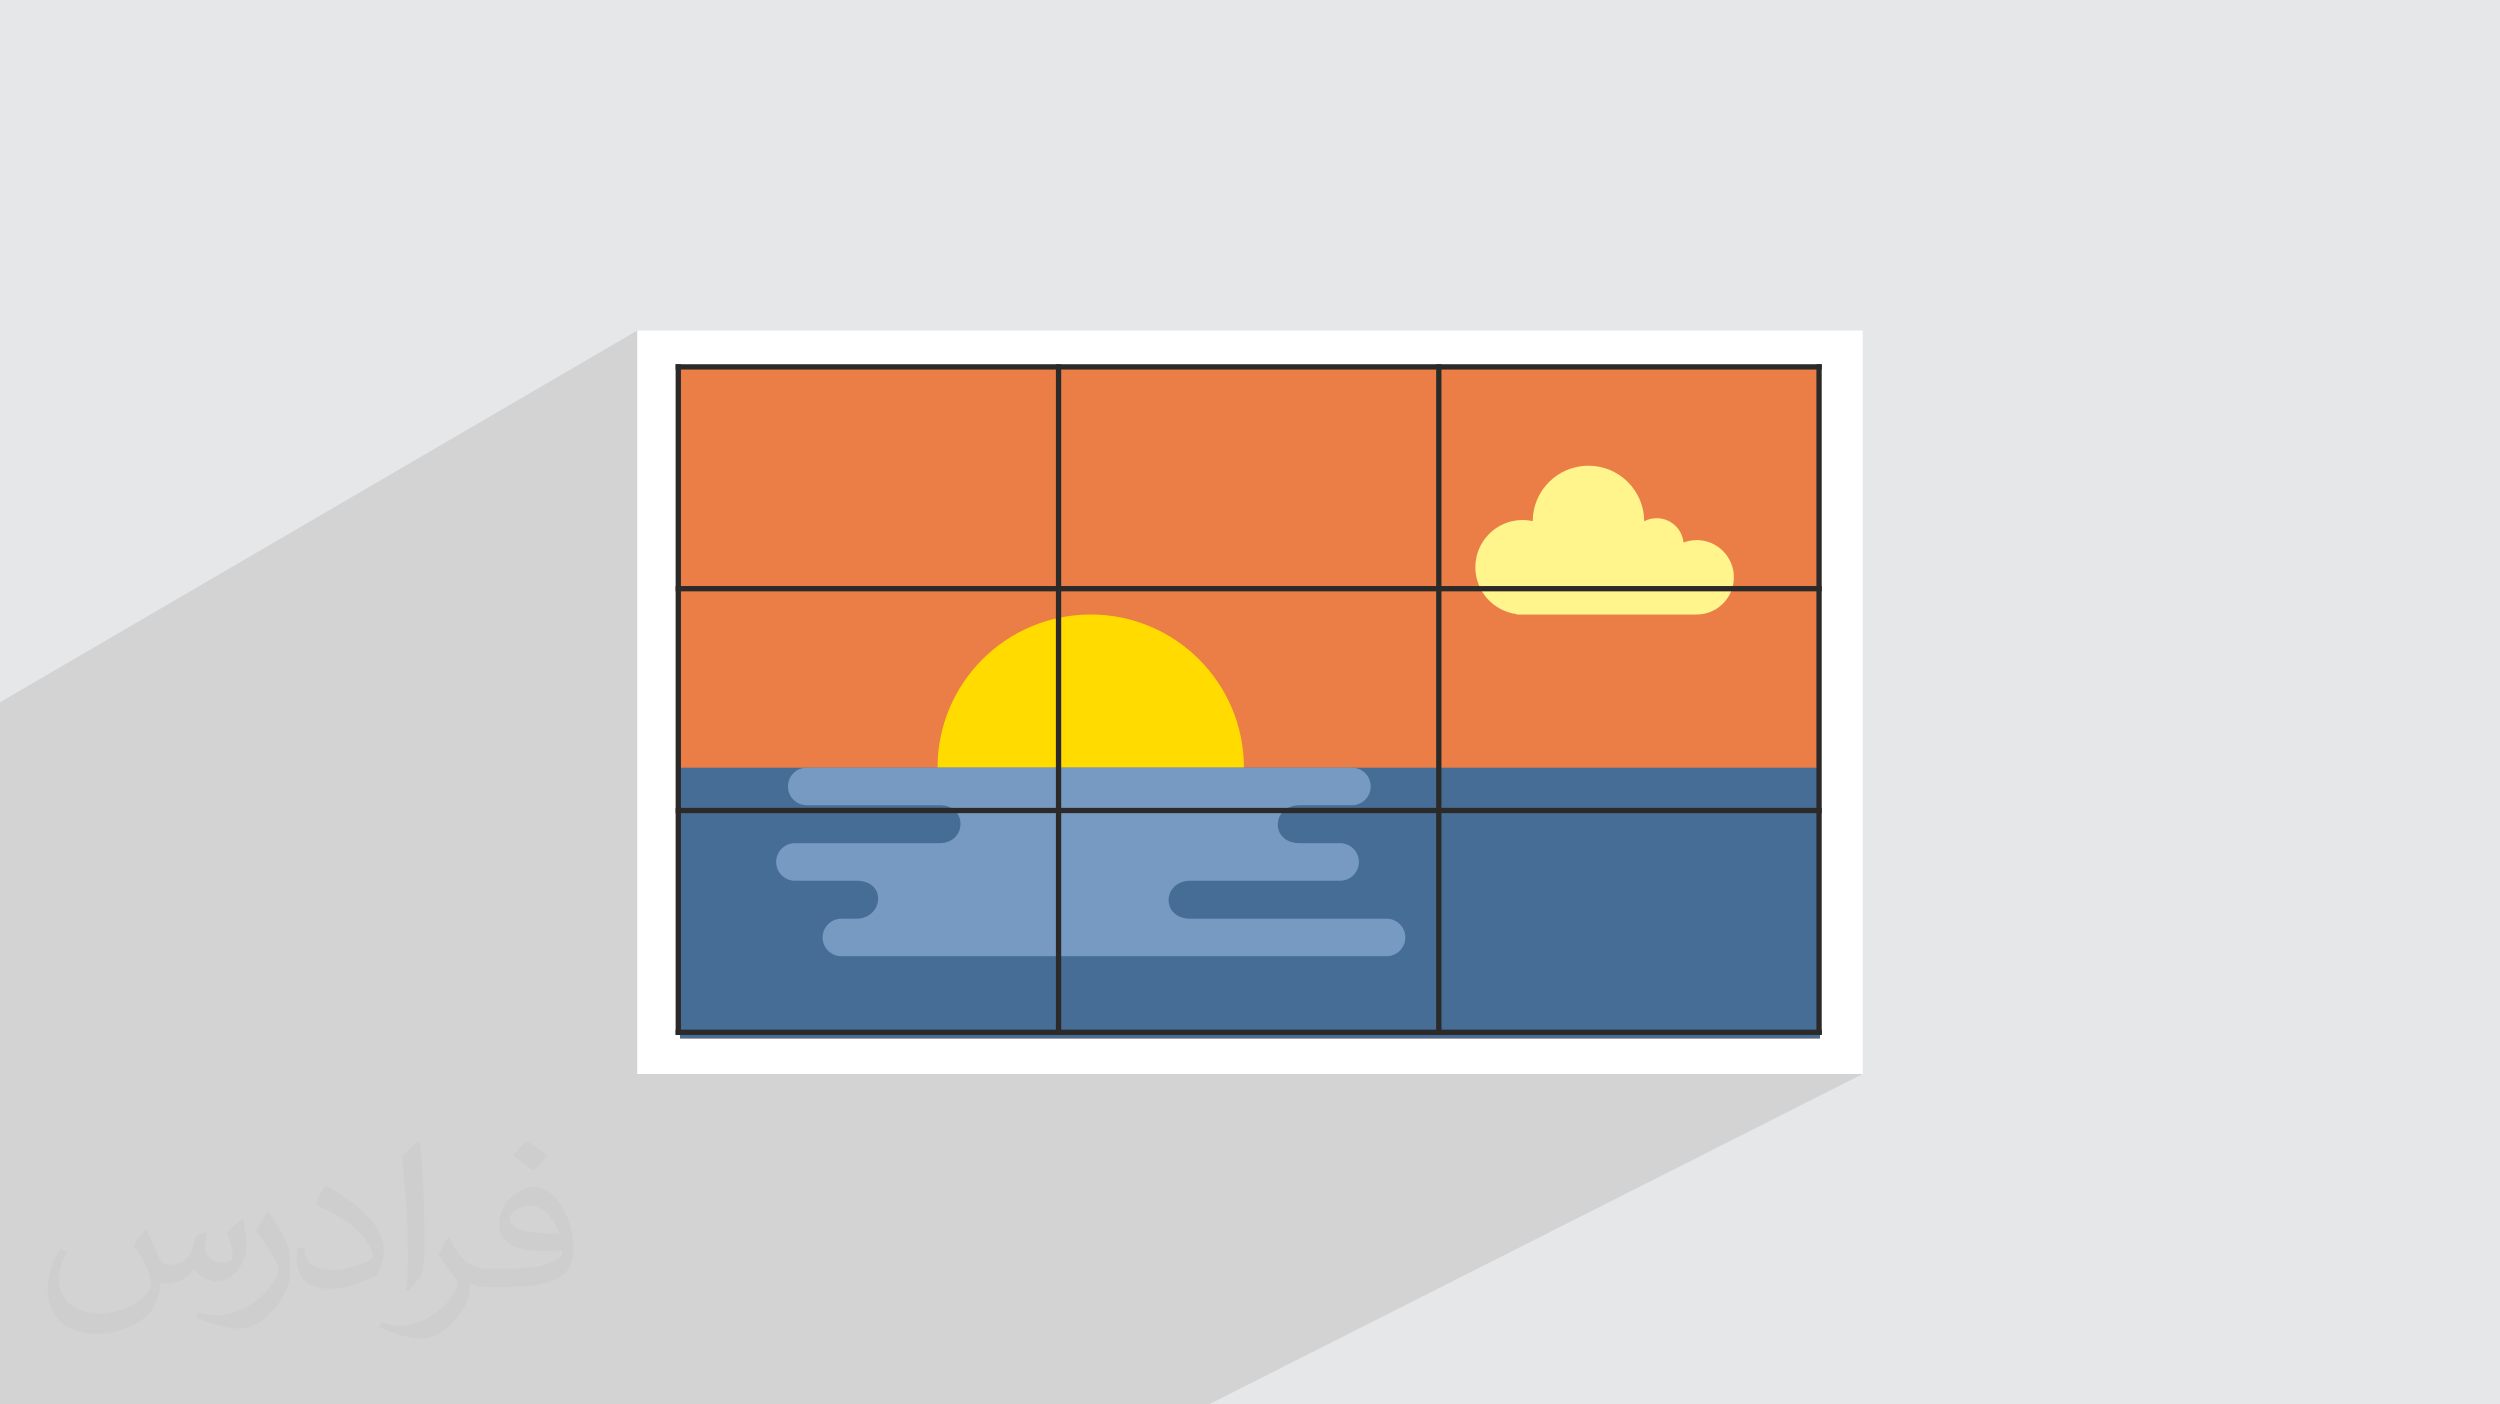
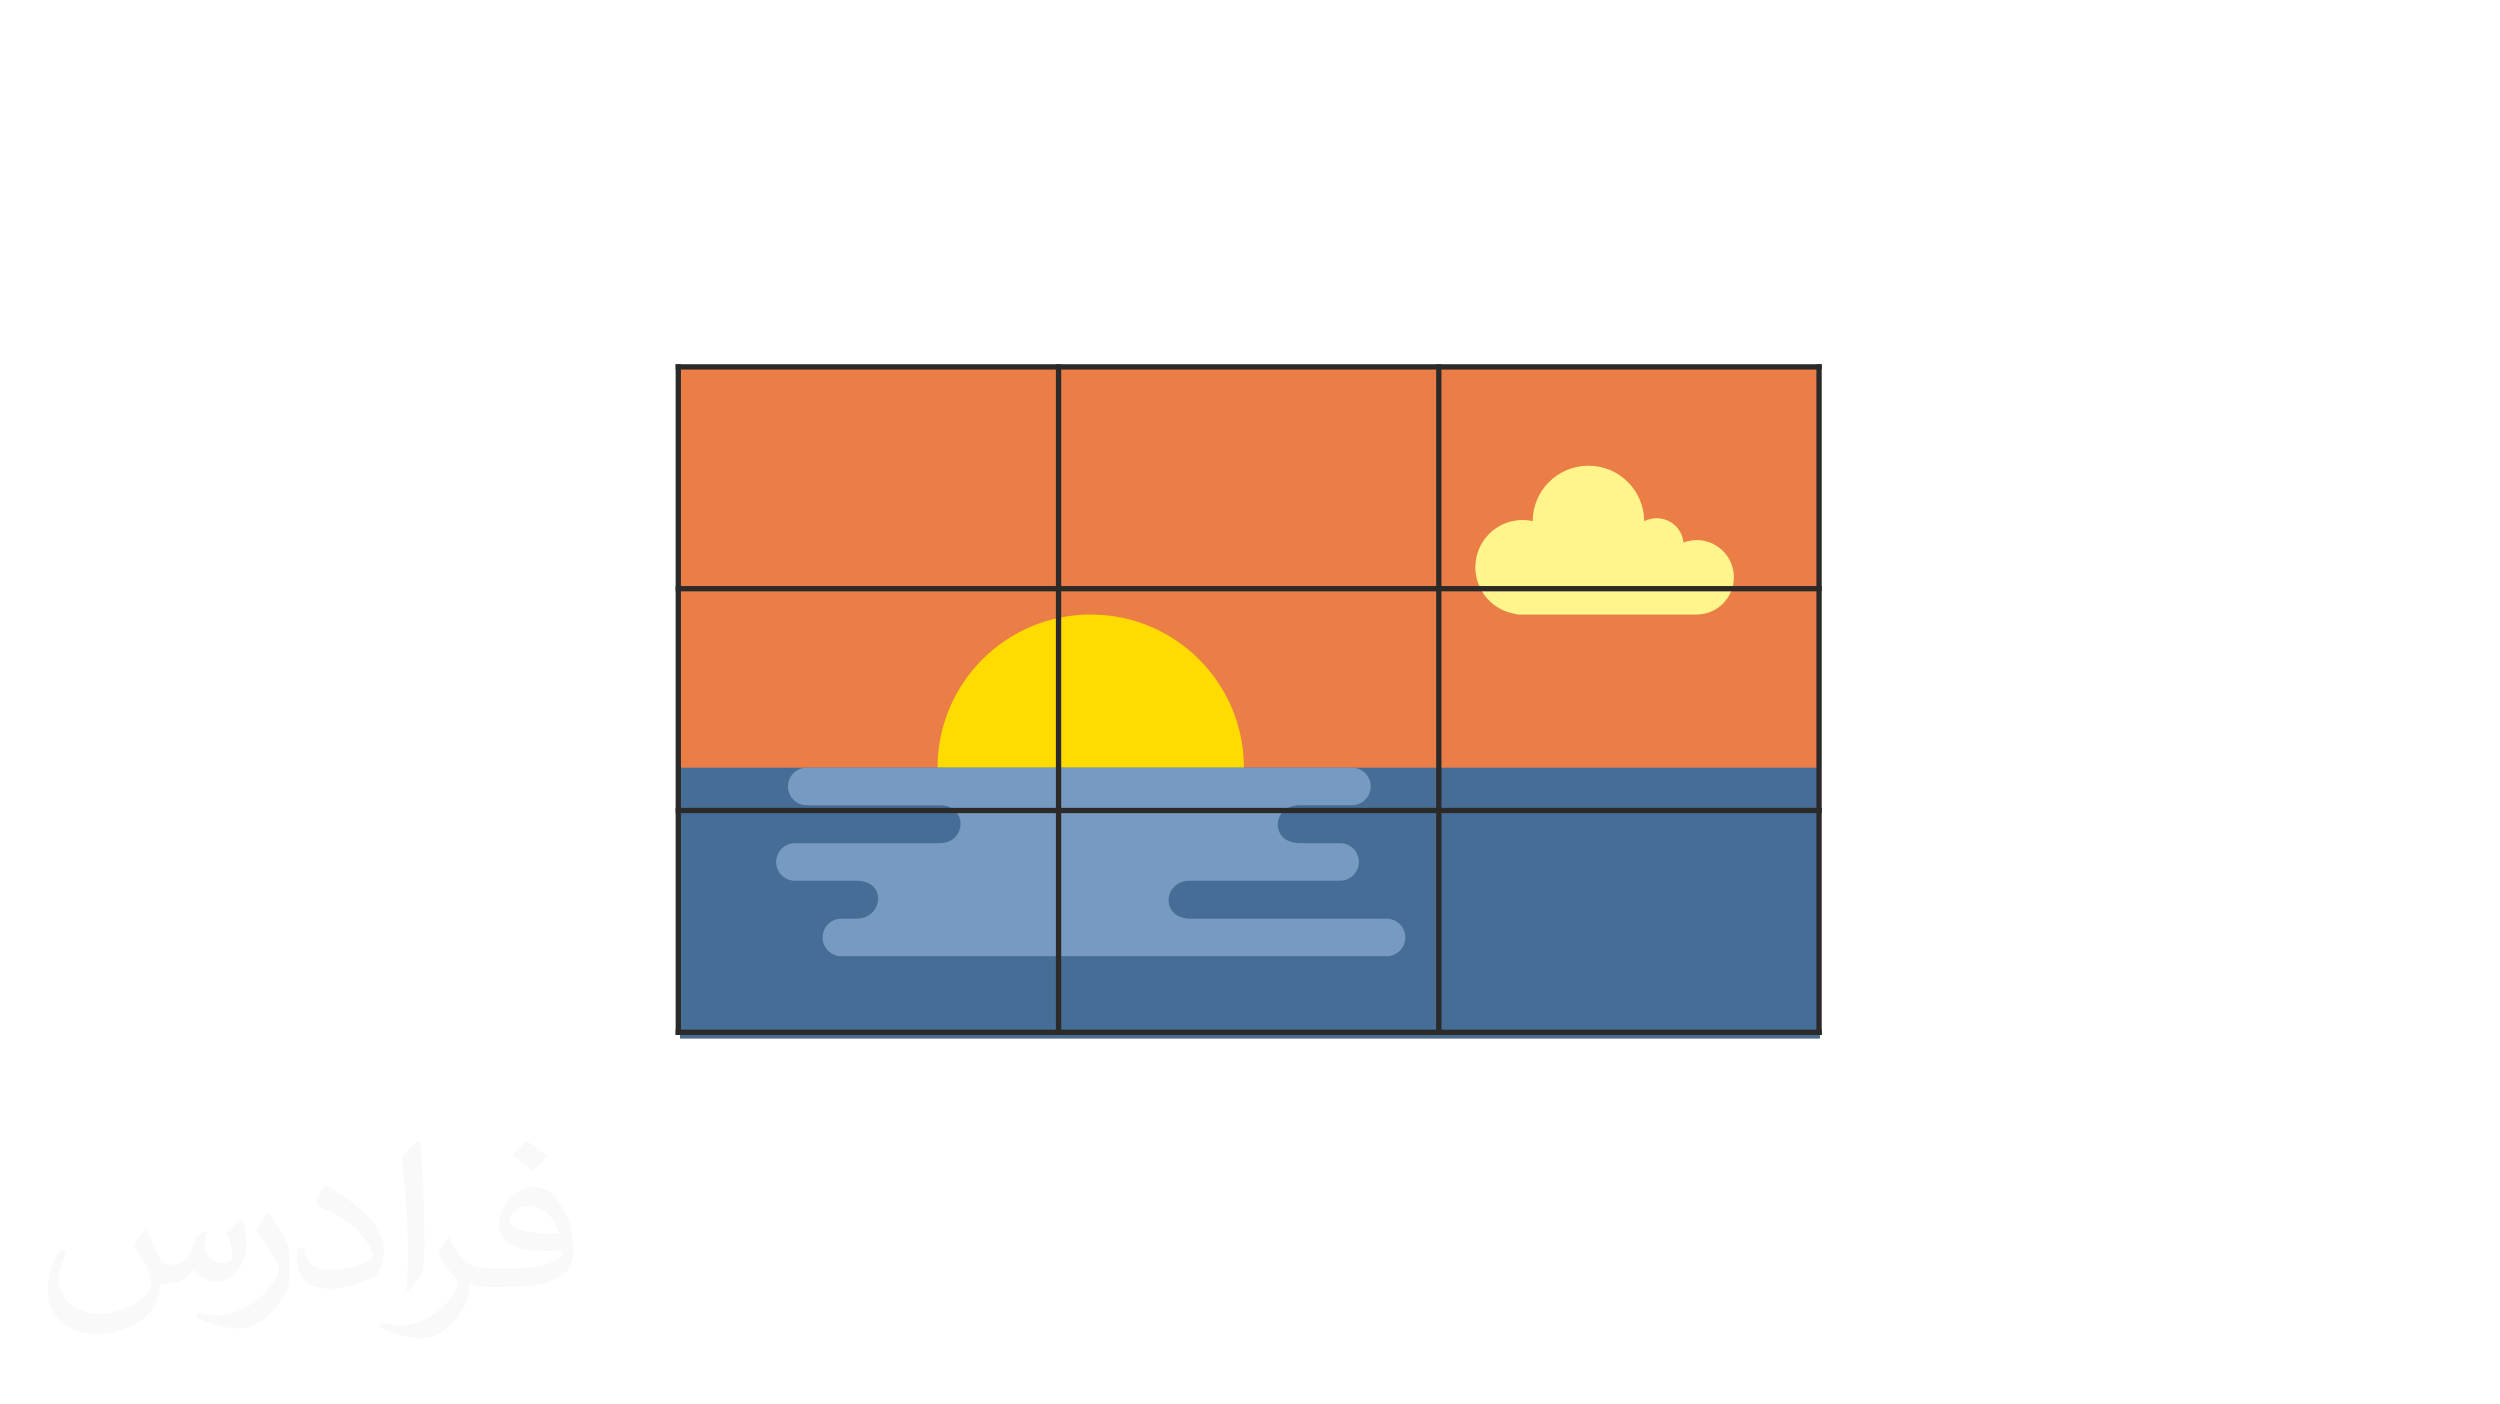
<svg xmlns="http://www.w3.org/2000/svg" xml:space="preserve" width="94.192mm" height="52.917mm" version="1.0" style="shape-rendering:geometricPrecision; text-rendering:geometricPrecision; image-rendering:optimizeQuality; fill-rule:evenodd; clip-rule:evenodd" viewBox="0 0 9404.92 5283.66">
  <defs>
    <style type="text/css">
   
    .str0 {stroke:#2B2A29;stroke-width:19.97;stroke-miterlimit:22.926}
    .fil9 {fill:none}
    .fil7 {fill:#456D96;fill-rule:nonzero}
    .fil8 {fill:#779AC2;fill-rule:nonzero}
    .fil4 {fill:#EB7D46;fill-rule:nonzero}
    .fil5 {fill:#FFDB00;fill-rule:nonzero}
    .fil6 {fill:#FFF58C;fill-rule:nonzero}
    .fil3 {fill:white;fill-rule:nonzero}
    .fil2 {fill:#373435;fill-opacity:0.031}
    .fil1 {fill:#2B2A29;fill-opacity:0.102}
    .fil0 {fill:#E6E7E8}
   
  </style>
    <clipPath id="id0">
-       <path d="M2551.69 1380.22l1430.51 0 0 834.42 -1430.51 0 0 -834.42z" />
-     </clipPath>
+       </clipPath>
    <clipPath id="id1">
      <path d="M3982.2 1380.22l1430.52 0 0 834.42 -1430.52 0 0 -834.42z" />
    </clipPath>
    <clipPath id="id2">
      <path d="M5412.73 1380.22l1430.52 0 0 834.42 -1430.52 0 0 -834.42z" />
    </clipPath>
    <clipPath id="id3">
      <path d="M2551.69 2214.64l1430.51 0 0 834.42 -1430.51 0 0 -834.42z" />
    </clipPath>
    <clipPath id="id4">
      <path d="M3982.2 2214.64l1430.52 0 0 834.42 -1430.52 0 0 -834.42z" />
    </clipPath>
    <clipPath id="id5">
-       <path d="M5412.73 2214.64l1430.52 0 0 834.42 -1430.52 0 0 -834.42z" />
-     </clipPath>
+       </clipPath>
    <clipPath id="id6">
      <path d="M2551.69 3049.05l1430.51 0 0 834.43 -1430.51 0 0 -834.43z" />
    </clipPath>
    <clipPath id="id7">
      <path d="M3982.2 3049.05l1430.52 0 0 834.43 -1430.52 0 0 -834.43z" />
    </clipPath>
    <clipPath id="id8">
      <path d="M5412.73 3049.05l1430.52 0 0 834.43 -1430.52 0 0 -834.43z" />
    </clipPath>
  </defs>
  <g id="Layer_x0020_1">
-     <polygon class="fil0" points="-0,0 9404.92,0 9404.92,5283.66 -0,5283.66 " />
-     <polygon class="fil1" points="7007.66,4040.24 4546.98,5283.66 -0,5283.66 -0,2641.83 2397.27,1243.42 " />
    <path class="fil2" d="M548.54 4627.69c17.95,27.21 29.6,53.36 40.96,82.43 8.45,16.91 12.93,48.09 52.57,48.09 11.61,0 28.28,-3.42 43.06,-11.61 16.63,-8.73 29.32,-21.94 35.94,-42l15.85 -53.36 38.57 -19.02 2.64 2.64c-5.27,20.09 -6.59,39.36 -6.59,54.43 0,44.63 38.57,61.56 69.22,61.56 17.95,0 34.09,-8.73 34.09,-25.11 0,-21.13 -8.98,-57.06 -20.62,-89.29 17.95,-17.95 35.94,-35.94 56.53,-50.47l3.17 1.6c8.98,38.04 14,75.56 14,100.66 0,24.57 -10.83,51.79 -19.81,69.49 -18.49,34.87 -51.25,62.62 -90.87,62.62 -30.1,0 -63.65,-15.07 -86.66,-43.06l-1.32 0c-21.66,26.96 -55.22,51.25 -108.86,51.25l-16.63 0c-2.64,35.41 -10.29,60.49 -21.94,82.95 -31.95,62.34 -126.81,106.47 -216.1,106.47 -124.17,0 -186.51,-71.59 -186.51,-166.96 0,-58.91 19.27,-113.6 48.88,-152.42l24.29 10.04c-18.49,35.41 -30.91,68.68 -30.91,101.45 0,89.29 72.66,131.83 156.4,131.83 77.68,0 173.83,-49.41 191.28,-106.72 -6.59,-62.62 -30.1,-91.93 -66.04,-148.99 10.83,-19.02 24.83,-38.04 42.28,-58.38l3.17 0 0 0 0 0 -0.02 -0.09zm1432.13 -336.04c26.15,16.39 51.79,35.66 76.87,57.85 -14,19.81 -31.45,37.79 -53.11,53.64 -25.11,-20.34 -50.19,-37.79 -75.84,-56.27 17.42,-19.55 34.62,-38.29 52.04,-55.22l0 0 0 0 0 0 0 0 0 0 0.03 0zm13.47 244.11c-42.28,0 -76.87,27.75 -76.87,48.34 0,44.13 84.53,57.85 185.72,57.31 -12.68,-51.79 -57.06,-105.68 -108.86,-105.68l0.01 0.03zm-94.86 236.19c54.96,0 103.04,-1.6 139.74,-10.83 40.96,-10.29 75.56,-30.91 75.56,-45.17 0,-3.7 0,-8.19 -1.32,-11.89 -22.98,2.11 -49.41,2.11 -72.38,2.11 -74.49,0 -131.55,-16.91 -154.02,-58.66 -5.55,-11.61 -9.51,-24.57 -9.51,-39.36 0,-40.43 17.42,-79.79 48.09,-107 25.61,-22.45 53.89,-36.44 82.67,-36.44 52.04,0 93.51,41.75 122.57,107.54 15.85,35.94 26.68,77.4 26.68,129.72 0,34.87 -9.51,64.19 -31.17,85.85 -40.43,39.11 -114.92,53.89 -229.04,53.89l-51.79 0 0 0 -13.47 0c-28.28,0 -48.62,-5.02 -64.72,-17.42l-2.64 0c0.79,6.59 1.32,12.93 1.32,19.02 0,25.61 -8.45,58.38 -25.61,84.53 -50.72,75.3 -105.68,108.04 -153.24,108.04 -48.09,0 -107,-18.49 -160.11,-42.54l9.51 -18.49c17.17,7.13 40.96,11.89 73.7,11.89 85.85,0 198.66,-82.43 212.66,-163 -3.17,-6.59 -8.98,-15.32 -17.17,-24.57 -25.11,-29.85 -40.96,-54.68 -55.75,-80.83 12.68,-25.11 24.29,-45.17 35.13,-63.4l4.49 -0.53c36.72,74.77 69.99,117.55 144.23,117.55l11.61 0 0 0 53.89 0 0 0 0 0 0 0 0 0 0 0 0.09 0.01zm-371.98 79c6.34,-34.34 6.87,-72.91 6.87,-108.86l0 -53.36c0,-99.6 -12.68,-244.36 -22.98,-338.68 17.95,-19.27 43.06,-42 62.87,-57.31l5.81 1.6c13.47,118.62 16.63,256 16.63,383.06 0,33.3 -1.32,65.79 -4.49,89.55 -1.85,30.1 -19.27,52.83 -56.53,87.7l-8.19 -3.7zm-382.8 -157.19c1.85,46.77 24.83,83.49 105.15,83.49 49.93,0 92.19,-12.93 138.96,-35.13 8.45,-3.7 12.93,-8.73 12.93,-12.93 0,-29.32 -22.45,-68.15 -60.23,-103.55 -36.72,-33.3 -85.34,-62.62 -130.76,-82.18 -15.6,-6.59 -20.62,-13.47 -20.62,-20.09 0,-13.47 17.95,-41.75 32.77,-62.09l5.02 -0.53c52.04,27.21 110.17,67.64 153.24,112.53 39.11,41.47 63.4,83.49 63.4,129.19 0,33.81 -10.29,65.51 -26.96,95.11 -57.06,28.79 -117.83,50.72 -178.06,50.72 -73.17,0 -123.1,-34.34 -123.1,-114.92 0,-8.73 0,-22.19 3.17,-39.64l25.11 0 0 0 0 0 0 0 0 0 0 0 -0.02 0zm-132.37 -132.9l45.45 73.45c16.63,27.21 32.23,56.81 32.23,103.55l0 59.7c0,48.34 -30.91,100.13 -80.83,151.38 -39.11,34.62 -73.7,49.41 -105.68,49.41 -47.55,0 -101.98,-14.79 -164.85,-41.75l7.13 -18.49c19.81,5.27 42.79,9.77 71.06,9.77 90.36,-0.53 182.8,-66.57 225.08,-147.15 5.02,-9.26 6.87,-17.95 6.87,-24.04 0,-9.26 -5.02,-19.55 -8.98,-28.79 -22.98,-43.31 -48.62,-82.95 -76.87,-119.68 14.79,-23.25 29.6,-45.7 45.7,-67.9l3.7 0.53 0 0 0 0 0 0 0 0 0 0 -0.02 0.01z" />
    <rect class="fil3" x="2397.26" y="1243.42" width="4610.39" height="2796.82" />
    <rect class="fil4" x="2558.34" y="1377.12" width="4288.25" height="2529.41" />
    <path class="fil5" d="M3527.01 2887.99c0,318.33 258.07,576.35 576.31,576.35 318.3,0 576.26,-258.02 576.26,-576.35 0,-318.28 -257.98,-576.26 -576.26,-576.26 -318.24,-0.04 -576.31,257.98 -576.31,576.26z" />
    <path class="fil6" d="M5550.18 2133.94c0,-98.14 79.55,-177.71 177.75,-177.71 13.01,0 25.73,1.47 37.97,4.12 0.71,-115.22 94.35,-208.4 209.75,-208.4 115.59,0 209.32,93.51 209.84,208.98 14.03,-7.29 29.97,-11.45 46.89,-11.45 52.67,0 95.96,40.15 100.93,91.49 15.44,-5.82 32.06,-9.19 49.58,-9.19 77.25,0 139.91,62.69 139.91,139.94 0,77.28 -62.65,140 -139.91,140l-677.87 0 0 -1.66c-87.39,-11.29 -154.85,-85.73 -154.85,-176.12z" />
    <rect class="fil7" x="2558.34" y="2888.02" width="4288.25" height="1018.54" />
    <path class="fil8" d="M5216.24 3456.06c0,0 -570.87,0 -738.14,0 -112.6,0 -105.49,-142.79 0,-142.79 127.07,0 563.27,0 563.27,0 39.07,0 70.7,-31.6 70.7,-70.67 0,-38.98 -31.6,-70.64 -70.7,-70.64 0,0 -101.66,0 -151.72,0 -113.14,0 -107.43,-142.72 0,-142.72 56.4,0 196.22,0 196.22,0 39.03,0 70.7,-31.66 70.7,-70.67 0,-38.98 -31.63,-70.61 -70.7,-70.61l-2050.94 0.01c-38.98,0 -70.7,31.63 -70.7,70.61 0,39.01 31.69,70.67 70.7,70.67 0,0 375.02,0 500.1,0 107.26,0 101.64,142.72 0,142.72 -136.07,0 -544.57,0 -544.57,0 -38.98,0 -70.64,31.63 -70.64,70.64 0,39.07 31.62,70.68 70.64,70.68 0,0 173.13,0 230.91,0 118.59,0 100.22,142.78 0,142.78 -14.06,0 -56.1,0 -56.1,0 -39.04,0 -70.7,31.57 -70.7,70.61 0,39.01 31.62,70.6 70.7,70.6l2050.95 0c39.01,0 70.64,-31.6 70.64,-70.6 0,-39.05 -31.63,-70.62 -70.64,-70.62z" />
    <g id="_2775284805104">
      <g>
        <g>
    </g>
        <g>
          <g>
     </g>
          <g style="clip-path:url(#id0)">
     </g>
        </g>
        <g>
          <g>
     </g>
          <g style="clip-path:url(#id1)">
     </g>
        </g>
        <g>
          <g>
     </g>
          <g style="clip-path:url(#id2)">
     </g>
        </g>
        <g>
          <g>
     </g>
          <g style="clip-path:url(#id3)">
     </g>
        </g>
        <g>
          <g>
     </g>
          <g style="clip-path:url(#id4)">
     </g>
        </g>
        <g>
          <g>
     </g>
          <g style="clip-path:url(#id5)">
     </g>
        </g>
        <g>
          <g>
     </g>
          <g style="clip-path:url(#id6)">
     </g>
        </g>
        <g>
          <g>
     </g>
          <g style="clip-path:url(#id7)">
     </g>
        </g>
        <g>
          <g>
     </g>
          <g style="clip-path:url(#id8)">
     </g>
        </g>
        <polyline class="fil9 str0" points="2551.69,3893.47 2551.69,3883.48 2551.69,3049.05 2551.69,2214.64 2551.69,1380.22 2551.69,1370.24 " />
        <polyline id="_1" class="fil9 str0" points="3982.2,3893.47 3982.2,3883.48 3982.2,3049.05 3982.2,2214.64 3982.2,1380.22 3982.2,1370.24 " />
        <polyline id="_2" class="fil9 str0" points="5412.73,3893.47 5412.73,3883.48 5412.73,3049.05 5412.73,2214.64 5412.73,1380.22 5412.73,1370.24 " />
        <polyline id="_3" class="fil9 str0" points="6843.25,3893.47 6843.25,3883.48 6843.25,3049.05 6843.25,2214.64 6843.25,1380.22 6843.25,1370.24 " />
        <polyline id="_4" class="fil9 str0" points="2541.7,3883.48 2551.69,3883.48 3982.2,3883.48 5412.73,3883.48 6843.25,3883.48 6853.23,3883.48 " />
        <polyline id="_5" class="fil9 str0" points="2541.7,3049.05 2551.69,3049.05 3982.2,3049.05 5412.73,3049.05 6843.25,3049.05 6853.23,3049.05 " />
        <polyline id="_6" class="fil9 str0" points="2541.7,2214.64 2551.69,2214.64 3982.2,2214.64 5412.73,2214.64 6843.25,2214.64 6853.23,2214.64 " />
        <polyline id="_7" class="fil9 str0" points="2541.7,1380.22 2551.69,1380.22 3982.2,1380.22 5412.73,1380.22 6843.25,1380.22 6853.23,1380.22 " />
      </g>
    </g>
  </g>
</svg>